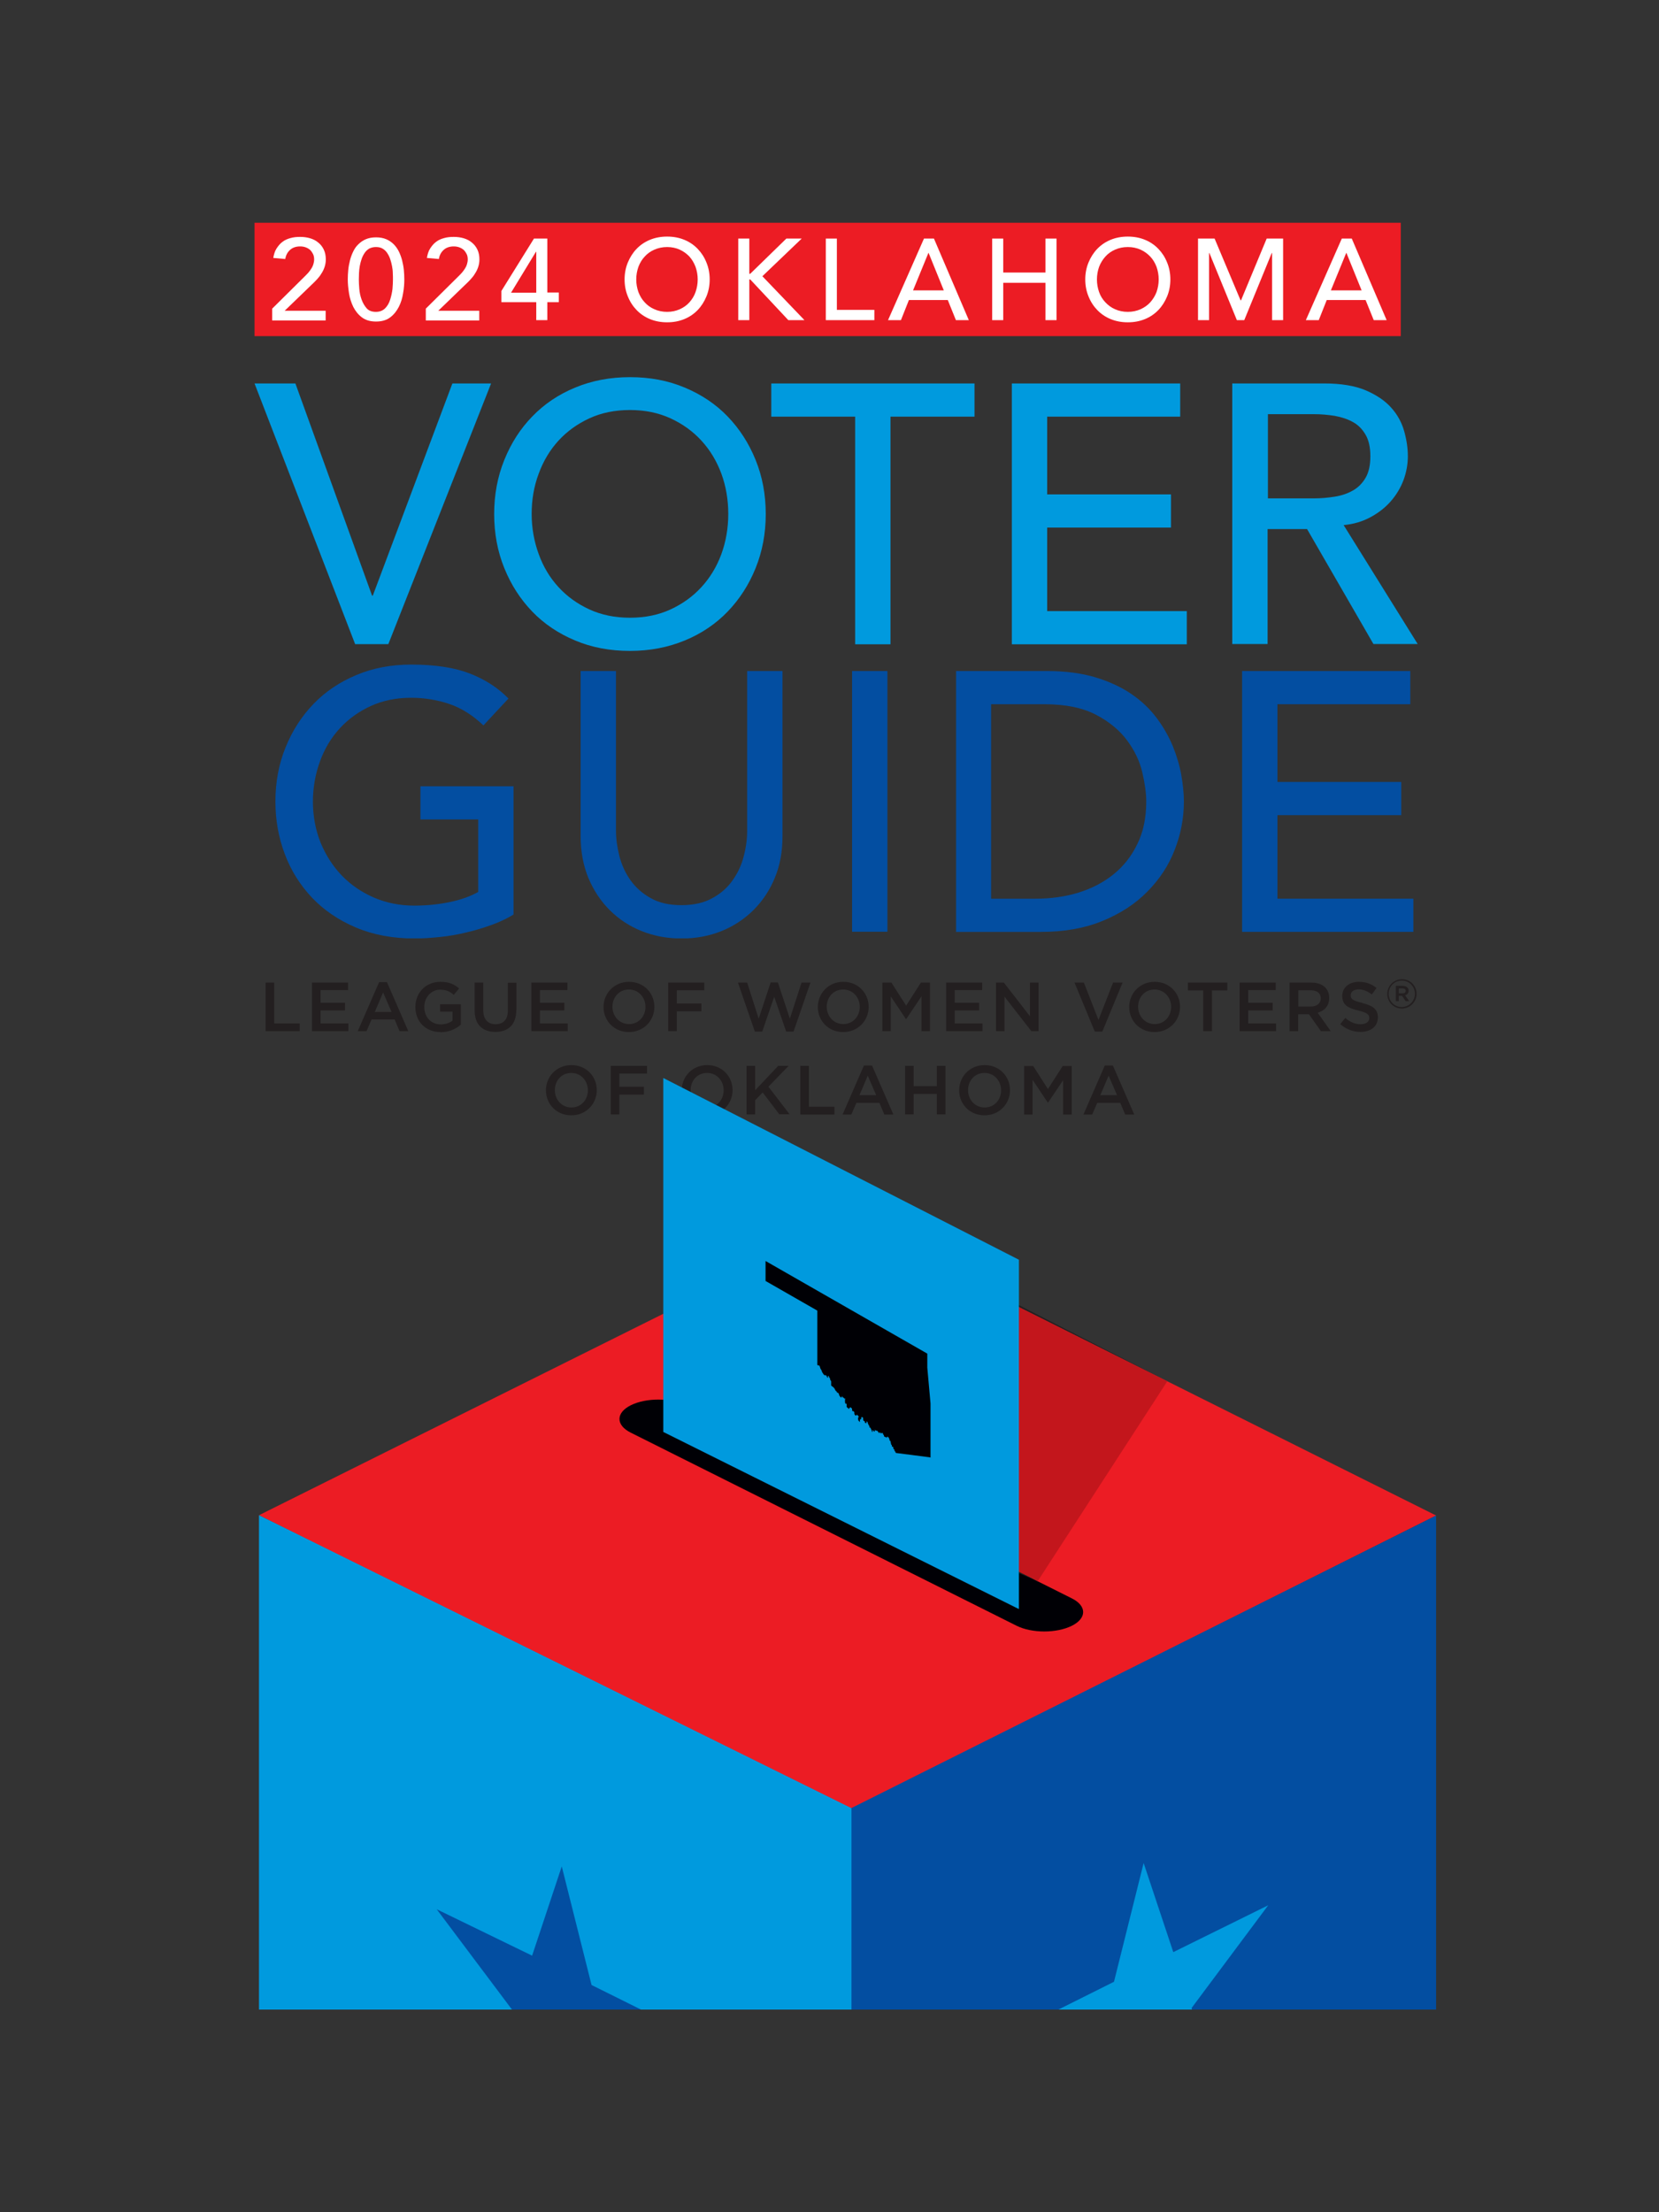
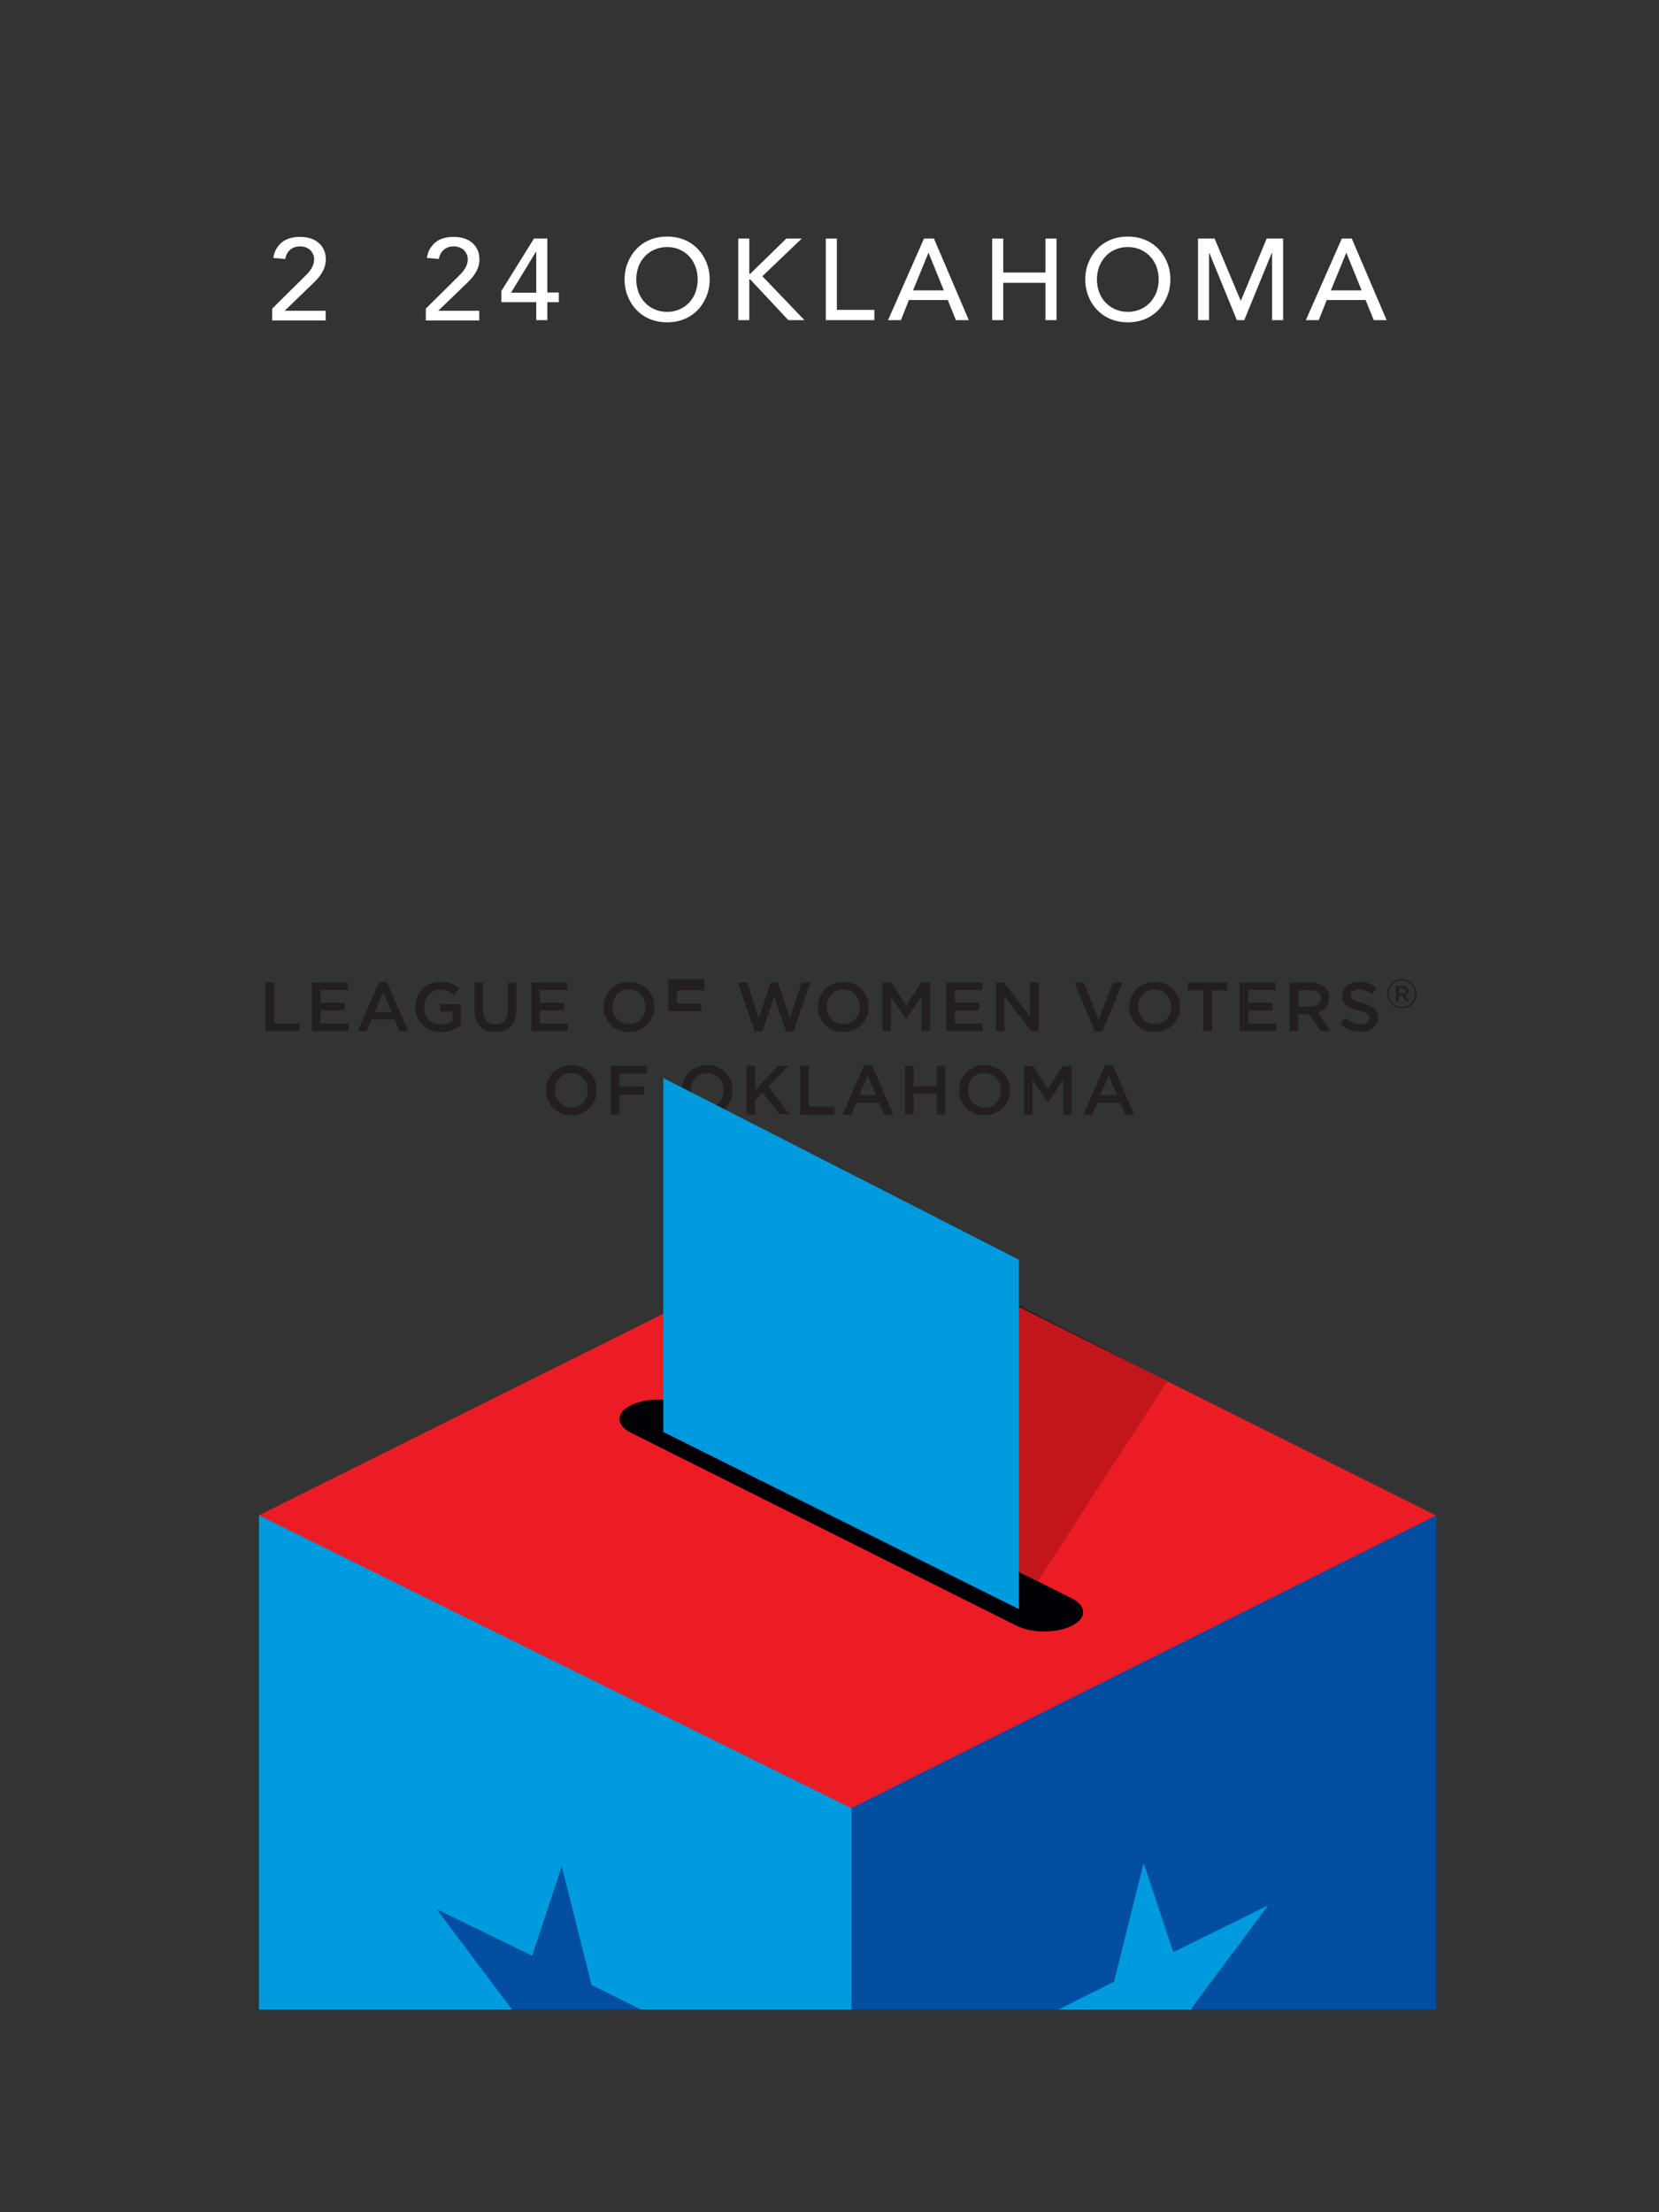
<svg xmlns="http://www.w3.org/2000/svg" id="Layer_1" data-name="Layer 1" viewBox="0 0 108 144">
  <rect x="0" y="0" width="108" height="144" fill="#333333" stroke="none" />
  <defs>
    <style>      .cls-1 {        clip-path: url(#clippath);      }      .cls-2 {        fill: none;      }      .cls-2, .cls-3, .cls-4, .cls-5, .cls-6, .cls-7, .cls-8, .cls-9 {        stroke-width: 0px;      }      .cls-10 {        clip-path: url(#clippath-1);      }      .cls-3 {        fill: #009ade;      }      .cls-4 {        fill: #c3161c;      }      .cls-5 {        fill: #000005;      }      .cls-6 {        fill: #ec1c24;      }      .cls-7 {        fill: #fff;      }      .cls-8 {        fill: #231f20;      }      .cls-9 {        fill: #034ea1;      }    </style>
    <clipPath id="clippath">
      <rect class="cls-2" x="17.29" y="63.74" width="74.92" height="8.86" />
    </clipPath>
    <clipPath id="clippath-1">
-       <rect class="cls-2" x="16.57" y="24.53" width="75.73" height="36.55" />
-     </clipPath>
+       </clipPath>
  </defs>
  <g class="cls-1">
-     <path class="cls-8" d="M91.31,64.34h-.25v.32h.25c.12,0,.2-.06.2-.16,0-.1-.07-.16-.2-.16M91.47,64.79l.27.38h-.23l-.24-.35h-.21v.35h-.19v-1h.44c.23,0,.39.12.39.32,0,.16-.1.26-.23.3M91.26,63.83c-.49,0-.86.39-.86.86s.37.86.85.86.86-.39.86-.86-.37-.86-.85-.86M91.26,65.65c-.54,0-.95-.43-.95-.95s.42-.96.96-.96.95.43.95.95-.42.96-.96.96M88.68,65.29c.67.16,1.02.4,1.02.93,0,.6-.47.95-1.13.95-.48,0-.94-.17-1.32-.51l.33-.4c.3.26.61.41,1,.41.34,0,.56-.16.56-.4,0-.23-.13-.35-.71-.49-.67-.16-1.05-.36-1.05-.95,0-.55.45-.92,1.08-.92.46,0,.83.14,1.15.4l-.3.42c-.29-.21-.57-.33-.86-.33-.33,0-.52.17-.52.38,0,.25.14.36.75.5M85.33,64.46h-.81v1.06h.81c.4,0,.65-.21.65-.53,0-.35-.25-.53-.66-.53M85.99,67.12l-.78-1.1h-.7v1.1h-.56v-3.16h1.41c.73,0,1.17.38,1.17,1,0,.52-.31.84-.75.96l.85,1.2h-.65ZM83.05,64.45h-1.79v.82h1.59v.5h-1.59v.85h1.81v.5h-2.37v-3.16h2.35v.5ZM78.89,67.12h-.56v-2.65h-1v-.51h2.57v.51h-1v2.65ZM75.16,64.41c-.63,0-1.07.5-1.07,1.12s.45,1.13,1.08,1.13,1.07-.5,1.07-1.12-.45-1.13-1.08-1.13M75.16,67.18c-.97,0-1.65-.74-1.65-1.63s.69-1.64,1.66-1.64,1.65.74,1.65,1.63-.69,1.64-1.66,1.64M72.48,63.96h.6l-1.32,3.19h-.49l-1.32-3.19h.61l.95,2.43.95-2.43ZM67.06,63.96h.55v3.16h-.47l-1.75-2.25v2.25h-.55v-3.16h.51l1.7,2.19v-2.19ZM63.94,64.45h-1.79v.82h1.59v.5h-1.59v.85h1.81v.5h-2.37v-3.16h2.35v.5ZM59,66.34h-.02l-.99-1.48v2.26h-.55v-3.16h.59l.96,1.5.96-1.5h.59v3.16h-.55v-2.27l-1,1.49ZM54.89,64.41c-.63,0-1.07.5-1.07,1.12s.45,1.13,1.08,1.13,1.07-.5,1.07-1.12-.45-1.13-1.08-1.13M54.89,67.18c-.97,0-1.65-.74-1.65-1.63s.69-1.64,1.66-1.64,1.65.74,1.65,1.63-.69,1.64-1.66,1.64M50.17,63.95h.47l.78,2.36.76-2.35h.58l-1.1,3.19h-.48l-.78-2.27-.78,2.27h-.48l-1.1-3.19h.6l.75,2.35.78-2.36ZM45.86,64.46h-1.8v.86h1.6v.51h-1.6v1.29h-.56v-3.16h2.35v.51ZM40.94,64.41c-.63,0-1.07.5-1.07,1.12s.45,1.13,1.08,1.13,1.07-.5,1.07-1.12-.45-1.13-1.08-1.13M40.94,67.18c-.97,0-1.65-.74-1.65-1.63s.69-1.64,1.66-1.64,1.65.74,1.65,1.63-.69,1.64-1.66,1.64M36.94,64.45h-1.79v.82h1.59v.5h-1.59v.85h1.81v.5h-2.37v-3.16h2.35v.5ZM33.61,65.75c0,.95-.53,1.42-1.36,1.42s-1.35-.47-1.35-1.39v-1.82h.56v1.8c0,.59.3.91.8.91s.8-.3.8-.88v-1.82h.56v1.79ZM28.68,67.18c-.99,0-1.64-.7-1.64-1.63s.68-1.64,1.63-1.64c.55,0,.89.15,1.22.43l-.35.42c-.24-.21-.48-.34-.89-.34-.58,0-1.03.51-1.03,1.12,0,.66.43,1.14,1.08,1.14.3,0,.57-.1.76-.24v-.59h-.81v-.48h1.35v1.33c-.31.27-.76.49-1.32.49M24.94,64.6l-.54,1.27h1.09l-.55-1.27ZM26.6,67.12h-.59l-.32-.76h-1.5l-.33.76h-.57l1.39-3.19h.51l1.39,3.19ZM22.66,64.45h-1.79v.82h1.59v.5h-1.59v.85h1.81v.5h-2.37v-3.16h2.35v.5ZM17.29,63.96h.56v2.66h1.66v.5h-2.22v-3.16ZM72.72,71.29h-1.09l.54-1.27.55,1.27ZM72.44,69.36h-.52l-1.39,3.19h.57l.33-.76h1.5l.32.76h.59l-1.39-3.19ZM69.21,70.28v2.27h.56v-3.16h-.59l-.96,1.5-.96-1.5h-.59v3.16h.55v-2.26l.99,1.48h.02l1-1.49ZM65.17,70.97c0,.62-.44,1.12-1.07,1.12s-1.08-.51-1.08-1.13.44-1.12,1.07-1.12,1.08.51,1.08,1.13M65.75,70.96c0-.89-.68-1.63-1.65-1.63s-1.66.75-1.66,1.64.68,1.63,1.65,1.63,1.66-.75,1.66-1.64M60.99,71.21v1.33h.56v-3.16h-.56v1.32h-1.51v-1.32h-.56v3.16h.56v-1.33h1.51ZM57.04,71.29h-1.09l.54-1.27.55,1.27ZM56.76,69.36h-.52l-1.39,3.19h.57l.33-.76h1.5l.32.76h.59l-1.39-3.19ZM52.1,72.55h2.22v-.51h-1.66v-2.66h-.56v3.16ZM50.02,70.74l1.32-1.36h-.68l-1.5,1.59v-1.59h-.56v3.16h.56v-.92l.49-.51,1.08,1.42h.67l-1.38-1.8ZM47.11,70.97c0,.62-.44,1.12-1.07,1.12s-1.08-.51-1.08-1.13.44-1.12,1.07-1.12,1.08.51,1.08,1.13M47.69,70.96c0-.89-.68-1.63-1.65-1.63s-1.66.75-1.66,1.64.68,1.63,1.65,1.63,1.66-.75,1.66-1.64M42.11,69.38h-2.35v3.16h.56v-1.29h1.6v-.51h-1.6v-.86h1.8v-.51ZM38.27,70.97c0,.62-.44,1.12-1.07,1.12s-1.08-.51-1.08-1.13.44-1.12,1.07-1.12,1.08.51,1.08,1.13M38.85,70.96c0-.89-.68-1.63-1.65-1.63s-1.66.75-1.66,1.64.68,1.63,1.65,1.63,1.66-.75,1.66-1.64" />
+     <path class="cls-8" d="M91.31,64.34h-.25v.32h.25c.12,0,.2-.06.2-.16,0-.1-.07-.16-.2-.16M91.47,64.79l.27.38h-.23l-.24-.35h-.21v.35h-.19v-1h.44c.23,0,.39.12.39.32,0,.16-.1.26-.23.3M91.26,63.83c-.49,0-.86.39-.86.86s.37.86.85.86.86-.39.86-.86-.37-.86-.85-.86M91.26,65.65c-.54,0-.95-.43-.95-.95s.42-.96.96-.96.95.43.95.95-.42.96-.96.96M88.68,65.29c.67.16,1.02.4,1.02.93,0,.6-.47.95-1.13.95-.48,0-.94-.17-1.32-.51l.33-.4c.3.26.61.41,1,.41.34,0,.56-.16.56-.4,0-.23-.13-.35-.71-.49-.67-.16-1.05-.36-1.05-.95,0-.55.45-.92,1.08-.92.46,0,.83.14,1.15.4l-.3.42c-.29-.21-.57-.33-.86-.33-.33,0-.52.17-.52.38,0,.25.14.36.75.5M85.33,64.46h-.81v1.06h.81c.4,0,.65-.21.65-.53,0-.35-.25-.53-.66-.53M85.99,67.12l-.78-1.1h-.7v1.1h-.56v-3.16h1.41c.73,0,1.17.38,1.17,1,0,.52-.31.84-.75.96l.85,1.2h-.65ZM83.05,64.45h-1.79v.82h1.59v.5h-1.59v.85h1.81v.5h-2.37v-3.16h2.35v.5ZM78.89,67.12h-.56v-2.65h-1v-.51h2.57v.51h-1v2.65ZM75.16,64.41c-.63,0-1.07.5-1.07,1.12s.45,1.13,1.08,1.13,1.07-.5,1.07-1.12-.45-1.13-1.08-1.13M75.16,67.18c-.97,0-1.65-.74-1.65-1.63s.69-1.64,1.66-1.64,1.65.74,1.65,1.63-.69,1.64-1.66,1.64M72.48,63.96h.6l-1.32,3.19h-.49l-1.32-3.19h.61l.95,2.43.95-2.43ZM67.06,63.96h.55v3.16h-.47l-1.75-2.25v2.25h-.55v-3.16h.51l1.7,2.19v-2.19ZM63.94,64.45h-1.79v.82h1.59v.5h-1.59v.85h1.81v.5h-2.37v-3.16h2.35v.5ZM59,66.34h-.02l-.99-1.48v2.26h-.55v-3.16h.59l.96,1.5.96-1.5h.59v3.16h-.55v-2.27l-1,1.49ZM54.89,64.41c-.63,0-1.07.5-1.07,1.12s.45,1.13,1.08,1.13,1.07-.5,1.07-1.12-.45-1.13-1.08-1.13M54.89,67.18c-.97,0-1.65-.74-1.65-1.63s.69-1.64,1.66-1.64,1.65.74,1.65,1.63-.69,1.64-1.66,1.64M50.17,63.95h.47l.78,2.36.76-2.35h.58l-1.1,3.19h-.48l-.78-2.27-.78,2.27h-.48l-1.1-3.19h.6l.75,2.35.78-2.36ZM45.86,64.46h-1.8v.86h1.6v.51h-1.6h-.56v-3.16h2.35v.51ZM40.94,64.41c-.63,0-1.07.5-1.07,1.12s.45,1.13,1.08,1.13,1.07-.5,1.07-1.12-.45-1.13-1.08-1.13M40.94,67.18c-.97,0-1.65-.74-1.65-1.63s.69-1.64,1.66-1.64,1.65.74,1.65,1.63-.69,1.64-1.66,1.64M36.94,64.45h-1.79v.82h1.59v.5h-1.59v.85h1.81v.5h-2.37v-3.16h2.35v.5ZM33.61,65.75c0,.95-.53,1.42-1.36,1.42s-1.35-.47-1.35-1.39v-1.82h.56v1.8c0,.59.3.91.8.91s.8-.3.8-.88v-1.82h.56v1.79ZM28.68,67.18c-.99,0-1.64-.7-1.64-1.63s.68-1.64,1.63-1.64c.55,0,.89.15,1.22.43l-.35.42c-.24-.21-.48-.34-.89-.34-.58,0-1.03.51-1.03,1.12,0,.66.43,1.14,1.08,1.14.3,0,.57-.1.76-.24v-.59h-.81v-.48h1.35v1.33c-.31.27-.76.49-1.32.49M24.94,64.6l-.54,1.27h1.09l-.55-1.27ZM26.6,67.12h-.59l-.32-.76h-1.5l-.33.76h-.57l1.39-3.19h.51l1.39,3.19ZM22.66,64.45h-1.79v.82h1.59v.5h-1.59v.85h1.81v.5h-2.37v-3.16h2.35v.5ZM17.29,63.96h.56v2.66h1.66v.5h-2.22v-3.16ZM72.72,71.29h-1.09l.54-1.27.55,1.27ZM72.44,69.36h-.52l-1.39,3.19h.57l.33-.76h1.5l.32.76h.59l-1.39-3.19ZM69.21,70.28v2.27h.56v-3.16h-.59l-.96,1.5-.96-1.5h-.59v3.16h.55v-2.26l.99,1.48h.02l1-1.49ZM65.17,70.97c0,.62-.44,1.12-1.07,1.12s-1.08-.51-1.08-1.13.44-1.12,1.07-1.12,1.08.51,1.08,1.13M65.75,70.96c0-.89-.68-1.63-1.65-1.63s-1.66.75-1.66,1.64.68,1.63,1.65,1.63,1.66-.75,1.66-1.64M60.99,71.21v1.33h.56v-3.16h-.56v1.32h-1.51v-1.32h-.56v3.16h.56v-1.33h1.51ZM57.04,71.29h-1.09l.54-1.27.55,1.27ZM56.76,69.36h-.52l-1.39,3.19h.57l.33-.76h1.5l.32.76h.59l-1.39-3.19ZM52.1,72.55h2.22v-.51h-1.66v-2.66h-.56v3.16ZM50.02,70.74l1.32-1.36h-.68l-1.5,1.59v-1.59h-.56v3.16h.56v-.92l.49-.51,1.08,1.42h.67l-1.38-1.8ZM47.11,70.97c0,.62-.44,1.12-1.07,1.12s-1.08-.51-1.08-1.13.44-1.12,1.07-1.12,1.08.51,1.08,1.13M47.69,70.96c0-.89-.68-1.63-1.65-1.63s-1.66.75-1.66,1.64.68,1.63,1.65,1.63,1.66-.75,1.66-1.64M42.11,69.38h-2.35v3.16h.56v-1.29h1.6v-.51h-1.6v-.86h1.8v-.51ZM38.27,70.97c0,.62-.44,1.12-1.07,1.12s-1.08-.51-1.08-1.13.44-1.12,1.07-1.12,1.08.51,1.08,1.13M38.85,70.96c0-.89-.68-1.63-1.65-1.63s-1.66.75-1.66,1.64.68,1.63,1.65,1.63,1.66-.75,1.66-1.64" />
  </g>
  <polygon class="cls-6" points="93.49 98.65 55.15 117.88 16.86 98.63 55.2 79.53 93.49 98.65" />
  <path class="cls-5" d="M69.77,104.04c.99.49.99,1.3,0,1.79-.99.49-2.59.49-3.58,0l-25.12-12.57c-.99-.49-.99-1.3,0-1.79.99-.49,2.59-.49,3.58,0l25.12,12.57Z" />
  <polygon class="cls-9" points="55.41 117.7 55.41 130.81 93.49 130.81 93.49 98.65 55.41 117.7" />
  <polygon class="cls-3" points="72.52 129 68.9 130.81 77.6 130.81 77.57 130.71 82.56 124.02 76.38 127.07 74.45 121.27 72.52 129" />
  <polygon class="cls-3" points="16.86 130.81 55.43 130.81 55.43 117.7 16.86 98.63 16.86 130.81" />
  <polygon class="cls-9" points="34.64 127.3 28.43 124.28 33.33 130.81 41.73 130.81 38.51 129.21 36.57 121.49 34.64 127.3" />
  <polygon class="cls-8" points="62.83 83.16 62.81 83.32 75.99 89.91 62.83 83.16" />
  <polygon class="cls-4" points="62.81 83.32 60.52 99.41 67.54 102.92 67.55 102.93 75.99 89.91 75.99 89.91 62.81 83.32" />
  <polygon class="cls-8" points="60.52 99.41 60.45 99.88 67.54 102.92 60.52 99.41" />
  <polygon class="cls-3" points="66.33 82 43.18 70.17 43.18 93.21 66.33 104.74 66.33 82" />
  <polygon class="cls-8" points="60.6 87.11 60.6 87.11 60.59 87.11 60.6 87.11" />
-   <path class="cls-5" d="M58.21,94.42h0s0,0,0,0ZM58.34,94.58h0s-.01.01-.01.01h0s0-.02,0-.02h0s0,0,0,0h-.01s0,0,0,0h0s0-.02,0-.02h0s0,0,0,0h-.01s-.02,0-.02,0h0s0,0,0,0h0s0,0,0,0h0s0-.02,0-.02h.01s0,0,0,0h0s0-.01,0-.01h0s0-.02,0-.02h0s-.01,0-.01,0h-.02s-.01,0-.01,0h0s0-.02,0-.02h0s0,0,0,0h0s0,0,0,0h.01s0,0,0,0h0s0,0,0,0h0s0,0,0,0h0s0-.02,0-.02h0s0,0,0,0h0s0,.01,0,.01h0s0,0,0,0h0s-.01,0-.01,0h0s-.01-.04-.01-.04h0s0-.02,0-.02v.02s-.02,0-.02,0h0s-.01,0-.01,0h-.01s0-.02,0-.02h0s0,0,0,0h.02s0,0,0,0h0s0-.02,0-.02h0s0-.03,0-.03h0s0,0,0,0h-.02s0-.01,0-.01l-.04-.04h0s0,0,0,0h-.01s0-.01,0-.01h0s-.01-.01-.01-.01h0s.01-.01.01-.01h0s0,0,0,0h0s-.01-.01-.01-.01h-.01s0,0,0,0h0s.02-.02.02-.02h0s0-.02,0-.02h0s0,0,0,0h0s-.01-.01-.01-.01h0s0-.02,0-.02h0s0,0,0,0h.01s0,0,0,0h0s0-.01,0-.01h-.02s-.02,0-.02,0h0s0,0,0,0v-.02s-.02,0-.02,0h-.02s-.02-.03-.02-.03h0s0-.04,0-.04v-.03s-.05-.04-.05-.04h0s0-.01,0-.01h0s0-.02,0-.02h0s0-.03,0-.03h0s-.02-.01-.02-.01h0s0-.03,0-.03v-.02s0-.01,0-.01h0s0-.02,0-.02h-.01s0-.02,0-.02h0s0-.03,0-.03v-.02s-.01,0-.01,0h0s0,0,0,0h-.01s0,0,0,0l-.02-.03h-.01s-.02,0-.02,0h0s0,0,0,0h0s0-.02,0-.02h0s0-.02,0-.02h0s0-.01,0-.01h0s0-.04,0-.04h0s0-.02,0-.02h0s0,0,0,0h0s0,0,0,0h0s0,.01,0,.01h0v.02h0s0,.02,0,.02h0s0,0,0,0v-.02s0,0,0,0h0s0,0,0,0h0s0-.01,0-.01h0s0-.01,0-.01h0s-.01,0-.01,0h-.01s-.01,0-.01,0h0s0-.02,0-.02h0s0-.02,0-.02h0s0-.01,0-.01h0s0-.02,0-.02h0s0,0,0,0h-.01s0,0,0,0l-.04-.05-.04-.03-.03-.03h0s0,.01,0,.01v.02s-.02,0-.02,0h0s0,0,0,0h0s0,.04,0,.04h0s0,.02,0,.02h0s-.01,0-.01,0h0s0-.01,0-.01h0s0-.02,0-.02h0s0-.01,0-.01h0s0,.02,0,.02h0s0,.03,0,.03h0s0,0,0,0h0s-.02-.04-.02-.04h-.01s0-.02,0-.02h0s0,0,0,0v.03s0,.01,0,.01h0s0,0,0,0h0s-.02-.02-.02-.02l-.04-.02h-.02s-.07-.04-.07-.04h0s0-.03,0-.03h0s0-.02,0-.02h0s-.01,0-.01,0h0s0,0,0,0h0s0-.04,0-.04h0s-.03,0-.03,0h0s0,0,0,0h0s.02-.01.02-.01h0s0,0,0,0h0s-.01-.01-.01-.01h-.03s0-.03,0-.03v-.03s-.02-.03-.02-.03h-.01s-.04-.04-.04-.04h-.01s0,0,0,0h0s0,.01,0,.01v.02s0,0,0,0h0s0,0,0,0h-.02s-.02,0-.02,0h0s0,0,0,0h0s-.01,0-.01,0h0s-.02,0-.02,0h-.03s0-.02,0-.02v-.02s-.02,0-.02,0h-.03s-.02-.02-.02-.02h0s0,.03,0,.03v.02s0,.01,0,.01h0s0,.02,0,.02h0s0,0,0,0h0s0,0,0,0h0s-.01-.03-.01-.03h-.01s0-.01,0-.01h0s0,0,0,0h0s-.01.02-.01.02h0s0-.01,0-.01v-.02s-.09-.11-.09-.11l-.02-.03h0s-.01-.01-.01-.01h0s0,0,0,0h0s0,0,0,0v.02s0,0,0,0h0s-.02,0-.02,0h0s-.01-.04-.01-.04h0s0,0,0,0h0s0,0,0,0h0s0,.03,0,.03v.02s-.01,0-.01,0h0s0,0,0,0h0s0-.02,0-.02h0s0,0,0,0h0s0,0,0,0h0s0,.02,0,.02h0s0,0,0,0l-.04-.03h-.02s0-.02,0-.02h0s-.01.01-.01.01h0s0,0,0,0h0s-.01-.02-.01-.02h0s0,0,0,0h0s0,0,0,0h-.02s-.02.01-.02.01h0s0,.01,0,.01h0s0,0,0,0h.03s0,0,0,0h.01s0,.01,0,.01h0s0,.01,0,.01l-.03.02v.05s-.01,0-.01,0h-.01s0,0,0,0h-.01s-.02-.03-.02-.03l-.02-.02-.03-.03v-.02s-.03,0-.03,0h0s0,.03,0,.03v.02s0,.02,0,.02v.02s0,.02,0,.02h-.01s0,.01,0,.01l-.04-.02h0s0-.02,0-.02v-.02s-.01-.02-.01-.02v-.03s-.04-.05-.04-.05v-.02s-.02-.03-.02-.03v-.03s-.01-.01-.01-.01h0s-.01-.02-.01-.02h-.01s-.05-.02-.05-.02h0s0-.01,0-.01h-.01s0-.02,0-.02v-.03s0-.03,0-.03h0s0-.01,0-.01h-.01s-.01-.02-.01-.02h-.02s-.01-.03-.01-.03h0s-.01-.02-.01-.02v-.02s-.02-.02-.02-.02v-.02s-.03-.03-.03-.03v-.02s0,0,0,0h.01s0,0,0,0h0s0-.01,0-.01v-.02s-.02-.02-.02-.02l-.03-.04v-.02s-.02,0-.02,0h0s-.02,0-.02,0h0s0,.02,0,.02v.02s0,.04,0,.04v.02s-.03.01-.03.01h-.01s-.01,0-.01,0l-.04-.02h-.01s0-.02,0-.02v-.02s-.01-.02-.01-.02v-.02s-.03-.04-.03-.04h0s0,0,0,0h0s-.03,0-.03,0h-.01s-.02-.03-.02-.03v-.02s-.02-.03-.02-.03h0s0-.03,0-.03h0s0-.03,0-.03v-.03s-.01-.04-.01-.04v-.02s-.02-.01-.02-.01h-.01s-.04-.01-.04-.01h-.03s-.01.01-.01.01v.02s0,.02,0,.02v.02s0,.03,0,.03v.02s-.01,0-.01,0l-.03.03h0s-.01-.02-.01-.02l-.02-.03h-.01s0-.03,0-.03h0s0,0,0,0h0s0,.03,0,.03h0s.02.03.02.03h0s0,.02,0,.02h0s0,.01,0,.01h-.03s0,0,0,0h0s0,.01,0,.01h0s0,.03,0,.03v.06s.01.02.01.02h0s0,.02,0,.02h-.01s0,0,0,0h-.02s-.02-.02-.02-.02l-.02-.02-.03-.03-.02-.04v-.03s-.01-.05-.01-.05v-.05s0-.02,0-.02h0s0-.02,0-.02h0s.04-.01.04-.01h0s0,0,0,0v-.05s-.03-.04-.03-.04l-.03-.04h0s0-.01,0-.01h0s-.02.01-.02.01h0s0,.04,0,.04h0s0,.01,0,.01h0s0-.04,0-.04l-.03-.04-.02-.03h0s0,0,0,0v.04s0,0,0,0h0s0,0,0,0h0s-.01,0-.01,0h-.01s0,.03,0,.03h0s-.01.01-.01.01h-.03s-.04-.03-.04-.03l-.03-.03v-.02s-.02-.02-.02-.02v-.02s0-.01,0-.01v-.04s0-.01,0-.01v-.02s-.01-.02-.01-.02v-.02s-.03-.03-.03-.03l-.03-.02h0s-.01,0-.01,0h-.03s-.01,0-.01,0h-.01s-.01-.03-.01-.03v-.03s-.01-.04-.01-.04v-.03h0v-.04s-.02-.01-.02-.01h-.01s0,0,0,0l-.03-.04-.02-.02h0s-.02-.01-.02-.01h-.02s-.01.01-.01.01l-.03.04h0s0,0,0,0h0s0-.01,0-.01h-.01s0,0,0,0h0s0,.01,0,.01h0s-.01,0-.01,0h0s0,0,0,0v.02h0s0,.02,0,.02h-.01s0,0,0,0h0s-.02,0-.02,0h0s-.01,0-.01,0h-.03s0,0,0,0h0s0-.02,0-.02v-.02s-.02,0-.02,0l-.03-.03-.03-.02h-.01s-.01-.03-.01-.03v-.03s-.01-.01-.01-.01h0s0-.02,0-.02h0s.01,0,.01,0h0s0-.03,0-.03h0s0-.02,0-.02h0s0-.01,0-.01h0s0,0,0,0v-.02h0s-.01-.02-.01-.02h0v-.02h0s0-.01,0-.01h0s0,0,0,0h0s0-.02,0-.02h0s-.02-.01-.02-.01h-.01s0,0,0,0h0s0,.02,0,.02h0s-.01,0-.01,0h-.02s-.02-.03-.02-.03h0s0-.01,0-.01h0s-.01-.02-.01-.02h0s-.01-.06-.01-.06v-.02s0-.02,0-.02h0s0-.01,0-.01h0s0-.02,0-.02h0v-.03h0v-.06s0,0,0,0h.01s0,0,0,0h0v-.04s0-.01,0-.01h0s-.01-.02-.01-.02h0s0,0,0,0h-.01s0,.02,0,.02h0s0,0,0,0h0s0,0,0,0h0s-.01,0-.01,0h0s-.03-.02-.03-.02h0s0,0,0,0l-.02-.02h0s0,0,0,0h0s-.02-.03-.02-.03h-.01s-.01,0-.01,0h-.02s-.01-.02-.01-.02l-.02-.02v-.02s-.02,0-.02,0h0s0-.01,0-.01h-.01s0-.02,0-.02h-.01s0-.01,0-.01h0s-.01,0-.01,0h0s0,.01,0,.01h0s0,.02,0,.02h0s0,.01,0,.01h0s0,.01,0,.01h0s0,.01,0,.01h0s0,.02,0,.02h0s-.02,0-.02,0h-.01s0,.01,0,.01h0s-.02,0-.02,0h0s-.01,0-.01,0h0s-.02-.02-.02-.02l-.02-.02h-.01s0-.02,0-.02h0s-.02-.03-.02-.03h0s-.05-.07-.05-.07h0s0-.03,0-.03h0s0-.02,0-.02v-.03s-.01,0-.01,0l-.02-.02-.02-.02h0s0,0,0,0v-.02s-.01,0-.01,0h0s0,0,0,0h0s-.02-.01-.02-.01h-.02s0,0,0,0h0s0-.02,0-.02h0s0,0,0,0h-.01s0,.02,0,.02h0s0,0,0,0h-.02s0-.02,0-.02h-.01s0-.01,0-.01h0s0,0,0,0h0s0-.01,0-.01h0s0,0,0,0h0s-.01-.01-.01-.01h0s0,0,0,0h0s0,0,0,0v-.02s-.03-.03-.03-.03h-.02s0,0,0,0h0s0-.01,0-.01h-.01s0-.02,0-.02h0s-.01-.01-.01-.01l-.02-.02h0s-.02-.05-.02-.05h0s-.02-.03-.02-.03v-.02s-.03-.02-.03-.02h0s0-.02,0-.02h-.01s-.02-.03-.02-.03h0s0-.01,0-.01h-.01s-.01,0-.01,0h0s0,0,0,0h-.01s0-.01,0-.01h0s-.01-.02-.01-.02h-.01s-.02-.02-.02-.02l-.03-.02h0s0,0,0,0h0s0,0,0,0h-.01s0,0,0,0l-.02-.02-.04-.04h0s0-.02,0-.02h0s0-.02,0-.02v-.03s0-.02,0-.02v-.02s0-.01,0-.01h0s0-.02,0-.02h0s0-.02,0-.02h0s0-.06,0-.06h0s0-.02,0-.02h0s0-.02,0-.02h0s-.01-.03-.01-.03v-.02s-.02,0-.02,0h0s-.04-.08-.04-.08h0v-.03h0s0-.03,0-.03h0s0-.01,0-.01h-.01s-.02-.03-.02-.03l-.03-.04v-.02s-.03-.04-.03-.04v-.03s-.02,0-.02,0h-.01s0,0,0,0h-.02s0,.02,0,.02h0s0,.05,0,.05h0s0,.03,0,.03h0s0,0,0,0v.02s0,0,0,0h-.01s-.03-.01-.03-.01v-.02s-.02-.01-.02-.01h0s0-.03,0-.03l-.02-.02-.02-.03v-.02s-.01,0-.01,0h0s0-.01,0-.01h0s-.01,0-.01,0l-.04-.04h-.01s0,0,0,0v.02s0,.01,0,.01h0s-.02.02-.02.02h-.01s-.01-.02-.01-.02h0s-.05-.04-.05-.04l-.04-.04-.03-.06-.02-.02-.02-.04-.03-.06v-.03s-.07-.12-.07-.12l-.03-.05v-.02s-.01-.02-.01-.02h0s-.01-.05-.01-.05v-.02s-.03-.02-.03-.02h0s0-.01,0-.01v-.02s-.01-.01-.01-.01l-.02-.02h-.02s0-.01,0-.01v.02s-.02,0-.02,0h-.02s0,0,0,0l-.05-.04v-3.53l-3.37-1.93v-1.3l10.53,6.03v.91l.21,2.34v3.52l-.04-.02Z" />
  <g class="cls-10">
    <path class="cls-3" d="M82.54,32.44h3.02c.45,0,.89-.04,1.33-.11.44-.07.83-.2,1.18-.4.34-.19.62-.47.83-.83.21-.36.31-.83.31-1.4s-.1-1.04-.31-1.4c-.21-.36-.48-.64-.83-.83-.34-.19-.74-.32-1.18-.4-.44-.07-.88-.11-1.33-.11h-3.02v5.47ZM80.24,24.96h5.97c1.09,0,1.98.15,2.68.44.7.3,1.26.67,1.67,1.13.41.45.69.97.85,1.53.16.57.24,1.11.24,1.64s-.1,1.07-.29,1.57c-.19.5-.47.96-.83,1.37-.36.41-.8.75-1.32,1.03-.52.28-1.1.45-1.74.51l4.82,7.74h-2.88l-4.32-7.48h-2.57v7.48h-2.3v-16.97ZM65.87,41.94h11.39v-2.16h-9.09v-5.44h8.06v-2.16h-8.06v-5.06h8.66v-2.16h-10.96v16.97ZM55.68,27.12h-5.47v-2.16h13.23v2.16h-5.47v14.82h-2.3v-14.82ZM38.37,39.67c-.78-.36-1.45-.84-2.01-1.45-.56-.61-.99-1.32-1.29-2.15-.3-.82-.46-1.7-.46-2.62s.15-1.8.46-2.62c.3-.82.73-1.54,1.29-2.15.56-.61,1.23-1.09,2.01-1.45.78-.36,1.66-.54,2.64-.54s1.85.18,2.64.54c.78.36,1.45.84,2.01,1.45.56.61.99,1.32,1.3,2.15.3.82.45,1.7.45,2.62s-.15,1.8-.45,2.62c-.3.82-.74,1.54-1.3,2.15-.56.61-1.23,1.09-2.01,1.45-.78.36-1.66.54-2.64.54s-1.85-.18-2.64-.54M44.58,41.69c1.09-.45,2.02-1.08,2.79-1.88.77-.8,1.38-1.74,1.82-2.83.44-1.09.66-2.26.66-3.52s-.22-2.44-.66-3.52c-.44-1.09-1.05-2.03-1.82-2.83s-1.71-1.43-2.79-1.88c-1.09-.46-2.28-.68-3.57-.68s-2.49.23-3.57.68c-1.09.45-2.02,1.08-2.79,1.88-.78.8-1.38,1.74-1.82,2.83-.44,1.09-.66,2.26-.66,3.52s.22,2.44.66,3.52c.44,1.09,1.05,2.03,1.82,2.83.77.8,1.71,1.43,2.79,1.88,1.09.46,2.28.68,3.57.68s2.48-.23,3.57-.68M16.57,24.96h2.66l4.99,13.81h.05l5.18-13.81h2.52l-6.69,16.97h-2.16l-6.55-16.97Z" />
    <path class="cls-9" d="M80.85,43.68h10.96v2.16h-8.65v5.06h8.06v2.16h-8.06v5.44h8.85v2.16h-11.15v-16.97ZM64.53,45.84h3.45c1.38,0,2.49.23,3.36.68.86.45,1.54,1.01,2.03,1.67.49.66.82,1.35.99,2.07.17.73.26,1.36.26,1.91,0,1.06-.19,1.98-.58,2.77-.38.79-.9,1.45-1.56,1.98-.66.53-1.42.92-2.29,1.19-.87.26-1.79.39-2.77.39h-2.9v-12.66ZM62.23,60.66h5.54c1.52,0,2.86-.24,4.02-.72,1.16-.48,2.13-1.11,2.91-1.91.78-.79,1.38-1.69,1.77-2.71.4-1.01.6-2.07.6-3.15,0-.53-.06-1.1-.17-1.73-.11-.62-.3-1.25-.55-1.87-.26-.62-.6-1.23-1.04-1.82-.44-.59-.99-1.12-1.65-1.57-.66-.45-1.45-.82-2.35-1.09-.9-.27-1.95-.41-3.15-.41h-5.92v16.97ZM55.47,43.68h2.3v16.97h-2.3v-16.97ZM37.8,43.68v10.76c0,.99.17,1.89.5,2.7.34.81.8,1.51,1.39,2.1.59.59,1.29,1.05,2.09,1.37.8.32,1.66.48,2.59.48s1.79-.16,2.59-.48c.8-.32,1.49-.78,2.09-1.37.59-.59,1.06-1.29,1.39-2.1.34-.81.5-1.71.5-2.7v-10.76h-2.3v10.4c0,.53-.07,1.07-.22,1.64-.14.57-.38,1.09-.72,1.57-.33.48-.77.87-1.32,1.17-.54.3-1.21.46-2.01.46s-1.47-.15-2.01-.46c-.54-.3-.98-.69-1.32-1.17-.34-.48-.57-1-.72-1.57-.14-.57-.22-1.11-.22-1.64v-10.4h-2.3ZM33.43,51.16v8.37c-.42.26-.89.48-1.41.67-.53.19-1.07.36-1.64.49-.57.14-1.14.24-1.73.3-.58.06-1.13.1-1.64.1-1.44,0-2.72-.24-3.85-.72-1.13-.48-2.08-1.13-2.85-1.94-.77-.82-1.37-1.76-1.77-2.84-.41-1.08-.61-2.22-.61-3.42,0-1.26.22-2.44.66-3.52.44-1.09,1.05-2.03,1.82-2.83.77-.8,1.71-1.43,2.79-1.88,1.09-.46,2.28-.68,3.57-.68,1.57,0,2.84.2,3.84.59.99.39,1.82.93,2.49,1.62l-1.63,1.75c-.7-.67-1.45-1.14-2.23-1.4-.78-.26-1.61-.4-2.47-.4-.98,0-1.85.18-2.64.54-.78.36-1.45.84-2.01,1.45-.56.61-.99,1.32-1.29,2.15-.3.82-.46,1.7-.46,2.62s.17,1.85.5,2.67c.34.82.8,1.54,1.39,2.15.59.61,1.29,1.08,2.09,1.43.8.34,1.67.52,2.61.52.82,0,1.59-.08,2.31-.23.73-.15,1.35-.37,1.86-.66v-4.72h-3.76v-2.16h6.07Z" />
  </g>
-   <rect class="cls-6" x="16.57" y="14.5" width="74.62" height="7.38" />
  <g>
    <path class="cls-7" d="M17.73,20.08l2.13-2.11c.07-.07.15-.15.22-.23.07-.08.13-.17.19-.26.06-.09.1-.18.13-.28s.05-.21.05-.31c0-.13-.02-.25-.07-.35s-.11-.19-.19-.27c-.08-.07-.18-.13-.29-.17-.11-.04-.23-.06-.36-.06-.26,0-.48.07-.65.22s-.28.35-.32.6l-.78-.07c.04-.23.1-.44.21-.61s.23-.32.38-.43c.15-.12.33-.2.52-.25.2-.06.41-.08.64-.08s.45.03.65.09.38.15.53.28c.15.12.27.27.36.46s.13.4.13.64c0,.18-.03.34-.08.49-.05.15-.12.3-.21.43-.08.14-.18.26-.29.38s-.23.24-.35.35l-1.75,1.69h2.67v.63h-3.48v-.77Z" />
-     <path class="cls-7" d="M22.64,18.19c0-.2.01-.4.03-.61.02-.21.06-.42.11-.62.05-.2.12-.4.21-.58.09-.19.2-.35.34-.48.14-.14.3-.25.49-.33.19-.08.41-.12.66-.12s.47.04.66.12c.19.08.35.19.49.33s.25.3.34.48c.09.19.16.38.21.58.05.2.09.41.11.62s.03.41.03.61c0,.28-.02.58-.08.9-.05.32-.14.62-.28.89s-.32.5-.56.68c-.24.18-.54.27-.92.27s-.68-.09-.92-.27c-.24-.18-.42-.41-.56-.68-.13-.27-.23-.57-.28-.89-.05-.32-.08-.62-.08-.9ZM23.36,18.19c0,.17.01.38.03.62.02.24.07.47.15.69.08.22.19.41.33.57s.35.23.6.23.45-.08.6-.23.26-.34.33-.57c.07-.22.12-.45.15-.69.02-.24.03-.45.03-.62,0-.12,0-.26-.01-.41,0-.15-.02-.31-.05-.46-.03-.16-.07-.31-.12-.46-.05-.15-.12-.28-.2-.4-.08-.12-.18-.21-.3-.28-.12-.07-.26-.1-.43-.1s-.31.04-.43.1c-.12.07-.22.16-.3.28-.08.12-.15.25-.2.4-.05.15-.09.3-.12.46-.03.16-.04.31-.05.46,0,.15-.01.29-.01.41Z" />
    <path class="cls-7" d="M27.73,20.08l2.13-2.11c.07-.07.15-.15.22-.23.07-.08.13-.17.19-.26.06-.09.1-.18.13-.28s.05-.21.05-.31c0-.13-.02-.25-.07-.35s-.11-.19-.19-.27c-.08-.07-.18-.13-.29-.17-.11-.04-.23-.06-.36-.06-.26,0-.48.07-.65.22s-.28.35-.32.6l-.78-.07c.04-.23.1-.44.21-.61s.23-.32.38-.43c.15-.12.33-.2.52-.25.2-.06.41-.08.64-.08s.45.03.65.09c.2.06.38.15.53.28.15.12.27.27.36.46s.13.4.13.64c0,.18-.03.34-.08.49-.05.15-.12.3-.21.43-.08.14-.18.26-.29.38s-.23.24-.35.35l-1.75,1.69h2.67v.63h-3.48v-.77Z" />
    <path class="cls-7" d="M34.91,19.67h-2.27v-.73l2.12-3.41h.87v3.51h.75v.63h-.75v1.17h-.72v-1.17ZM34.91,16.39h-.02l-1.62,2.66h1.64v-2.66Z" />
    <path class="cls-7" d="M43.43,20.98c-.41,0-.78-.07-1.12-.21s-.63-.34-.87-.59c-.24-.25-.43-.54-.57-.89-.14-.34-.21-.71-.21-1.1s.07-.76.21-1.1c.14-.34.33-.64.57-.89.24-.25.53-.45.87-.59.34-.14.71-.21,1.12-.21s.78.07,1.12.21c.34.14.63.34.87.59.24.25.43.54.57.89.14.34.21.71.21,1.1s-.07.76-.21,1.1c-.14.34-.33.64-.57.89-.24.25-.53.45-.87.59-.34.14-.71.21-1.12.21ZM43.43,20.3c.3,0,.58-.06.82-.17.25-.11.46-.26.63-.45.17-.19.31-.41.4-.67.09-.26.14-.53.14-.82s-.05-.56-.14-.82c-.1-.26-.23-.48-.4-.67-.18-.19-.39-.34-.63-.45-.24-.11-.52-.17-.82-.17s-.58.06-.83.17c-.25.11-.46.26-.63.45-.18.19-.31.41-.41.67-.09.26-.14.53-.14.82s.05.56.14.82c.1.26.23.48.41.67.17.19.38.34.63.45.25.11.52.17.83.17Z" />
    <path class="cls-7" d="M48.06,15.53h.72v2.29h.06l2.35-2.29h1l-2.56,2.45,2.74,2.86h-1.05l-2.48-2.65h-.06v2.65h-.72v-5.31Z" />
    <path class="cls-7" d="M53.76,15.53h.72v4.64h2.44v.67h-3.16v-5.31Z" />
    <path class="cls-7" d="M60.15,15.53h.65l2.27,5.31h-.84l-.53-1.31h-2.53l-.52,1.31h-.84l2.34-5.31ZM61.44,18.9l-.99-2.44h-.01l-1,2.44h2.01Z" />
    <path class="cls-7" d="M64.59,15.53h.72v2.21h2.75v-2.21h.72v5.31h-.72v-2.43h-2.75v2.43h-.72v-5.31Z" />
    <path class="cls-7" d="M73.42,20.98c-.41,0-.78-.07-1.12-.21-.34-.14-.63-.34-.87-.59-.24-.25-.43-.54-.57-.89-.14-.34-.21-.71-.21-1.1s.07-.76.21-1.1c.14-.34.33-.64.57-.89.24-.25.53-.45.87-.59.34-.14.71-.21,1.12-.21s.78.07,1.12.21c.34.14.63.34.87.59s.43.54.57.89c.14.34.21.71.21,1.1s-.07.76-.21,1.1c-.14.34-.33.64-.57.89s-.53.45-.87.59-.71.21-1.12.21ZM73.42,20.3c.3,0,.58-.06.83-.17.24-.11.46-.26.63-.45s.31-.41.41-.67c.09-.26.14-.53.14-.82s-.05-.56-.14-.82c-.1-.26-.23-.48-.41-.67s-.39-.34-.63-.45c-.25-.11-.52-.17-.83-.17s-.58.06-.83.17c-.25.11-.46.26-.63.45s-.31.41-.41.67c-.09.26-.14.53-.14.82s.05.56.14.82c.09.26.23.48.41.67s.38.34.63.45c.25.11.52.17.83.17Z" />
    <path class="cls-7" d="M78,15.53h1.07l1.69,4.02h.03l1.67-4.02h1.07v5.31h-.72v-4.37h-.02l-1.79,4.37h-.48l-1.79-4.37h-.02v4.37h-.72v-5.31Z" />
    <path class="cls-7" d="M87.35,15.53h.65l2.27,5.31h-.84l-.53-1.31h-2.53l-.52,1.31h-.84l2.34-5.31ZM88.64,18.9l-.99-2.44h-.01l-1,2.44h2.01Z" />
  </g>
</svg>